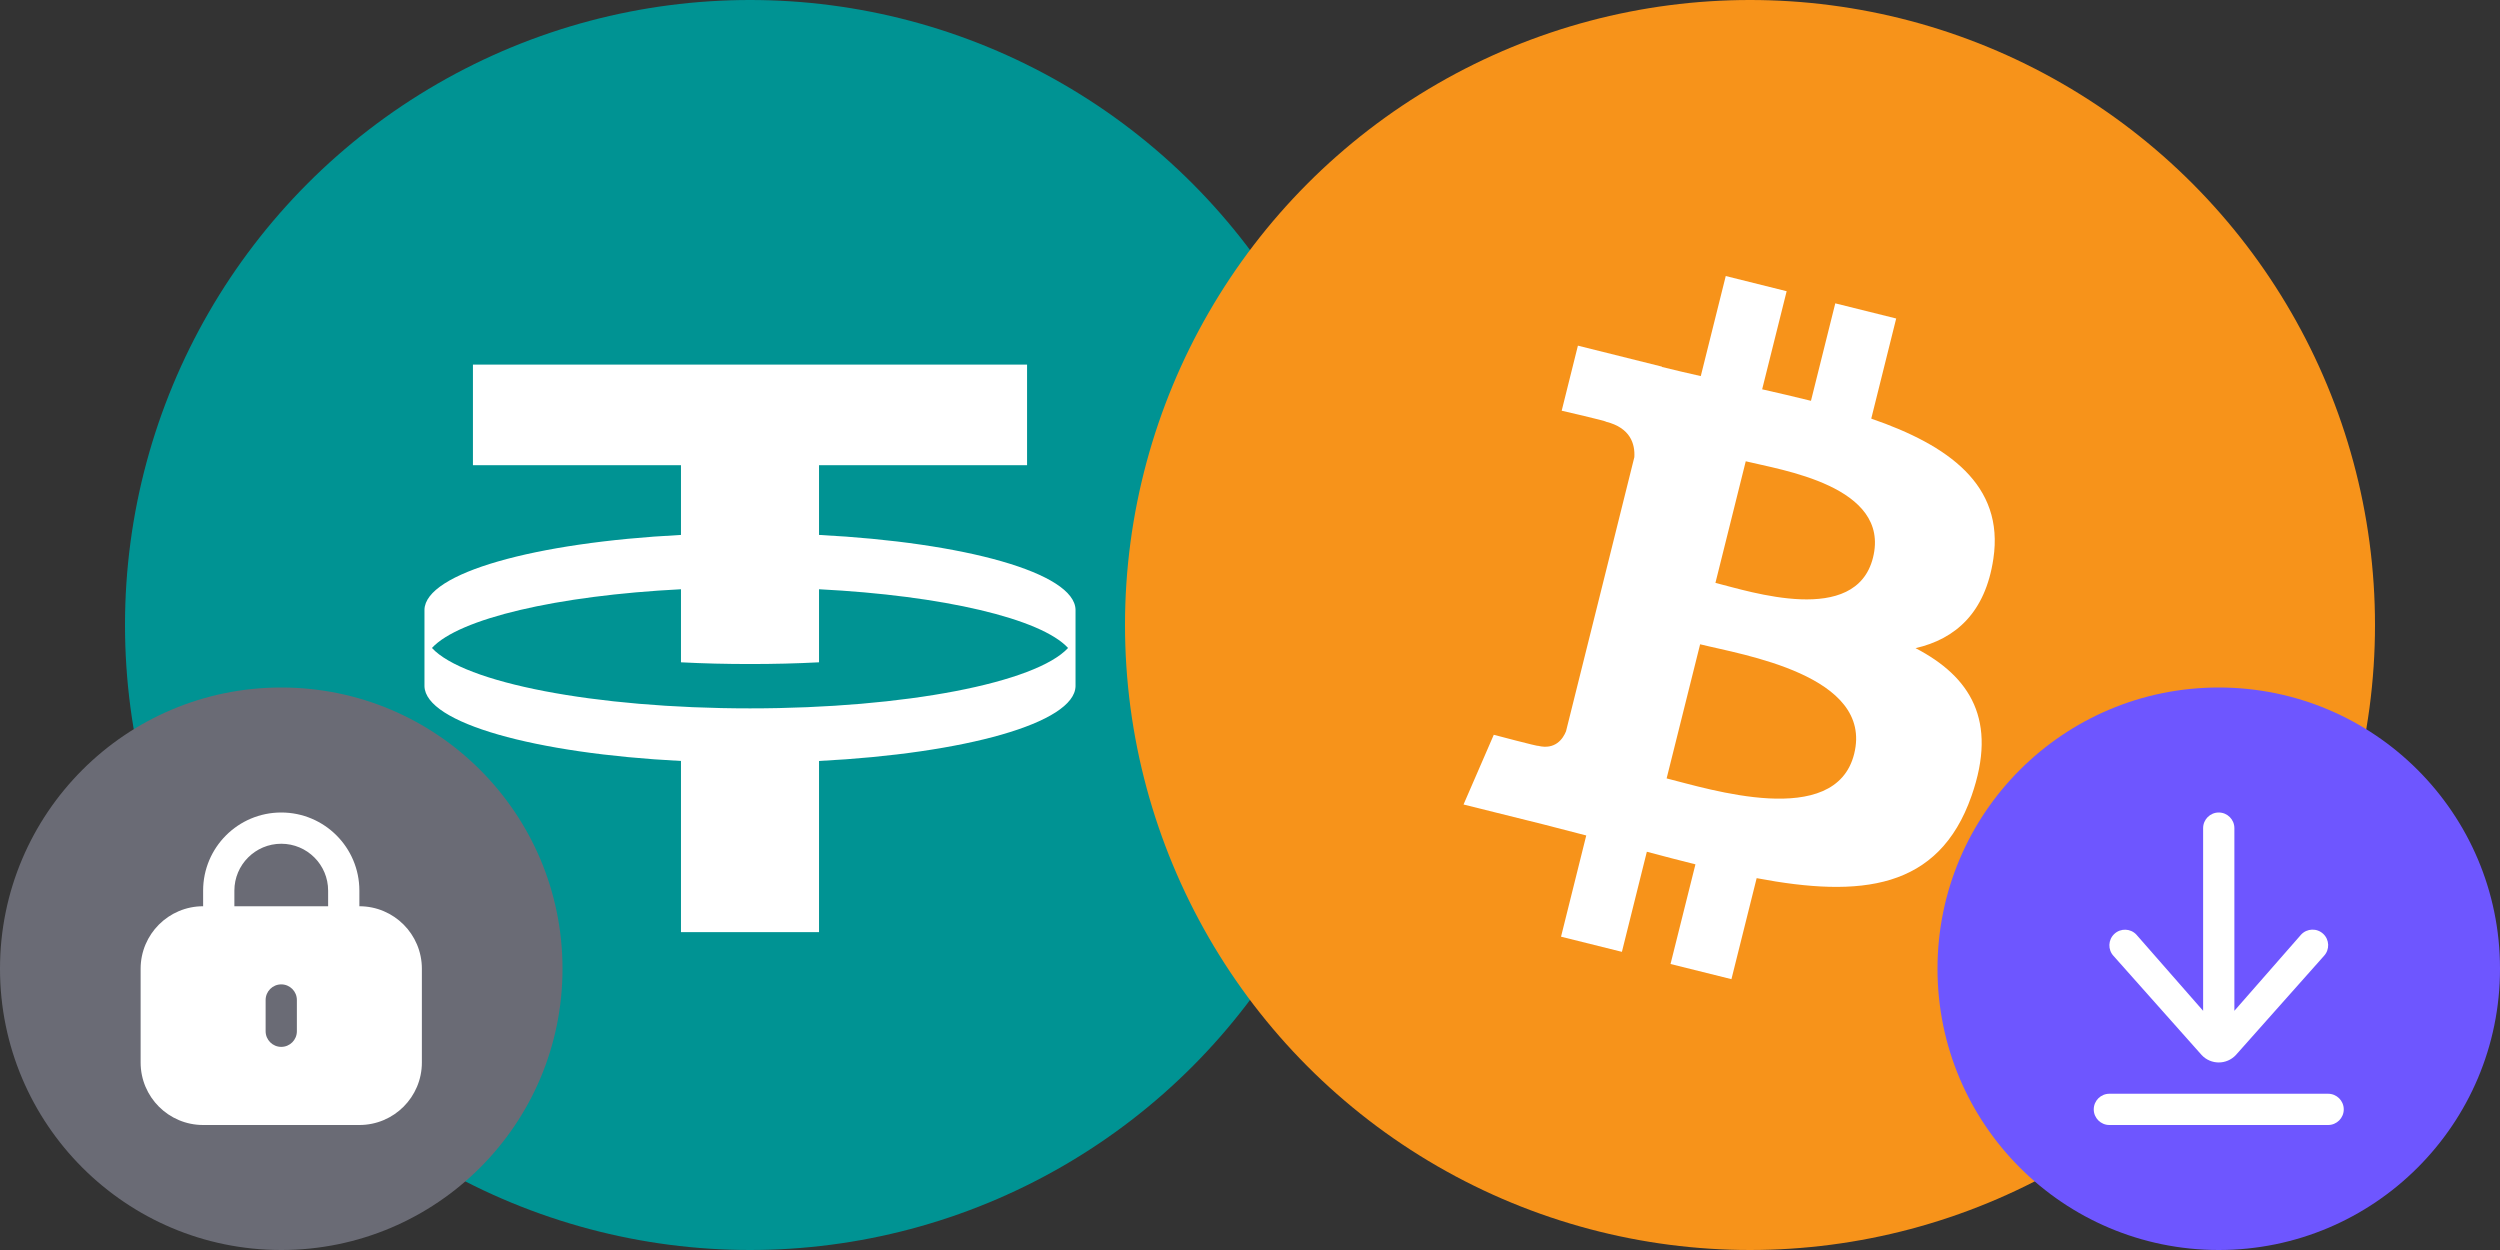
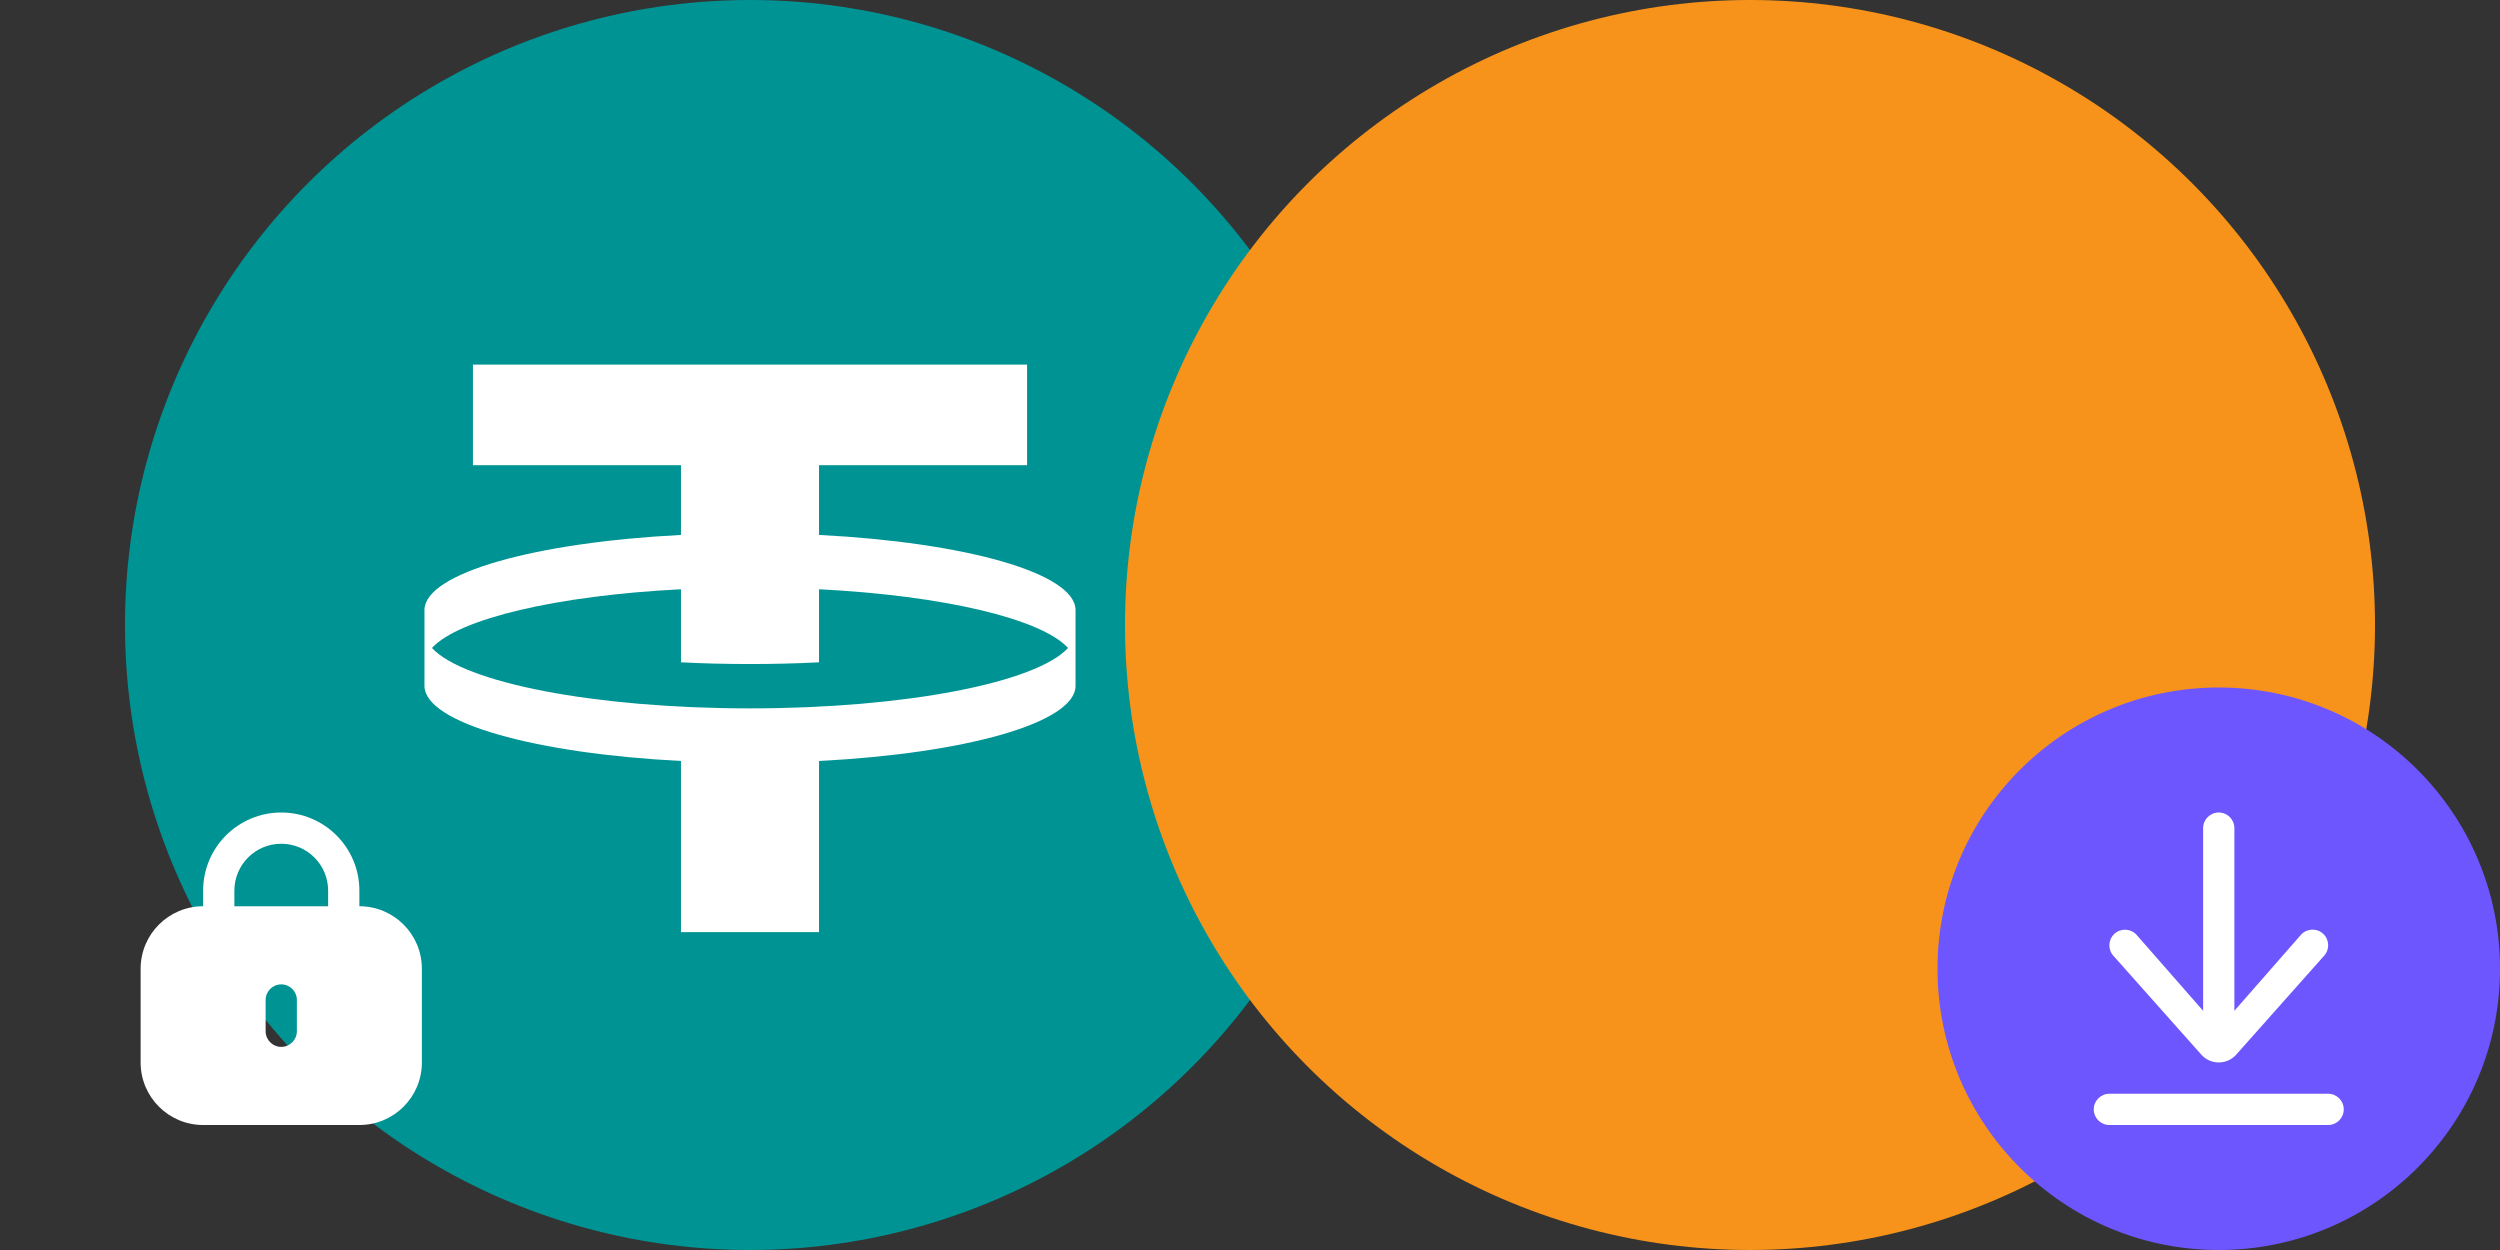
<svg xmlns="http://www.w3.org/2000/svg" width="80" height="40" viewBox="0 0 80 40" fill="none">
  <rect x="0" y="0" width="80" height="40" fill="#333333" stroke="none" />
  <circle cx="24" cy="20" r="20" fill="#009393" />
  <path fill-rule="evenodd" clip-rule="evenodd" d="M26.209 17.118V14.887H32.866V11.667H15.134V14.887H21.791V17.118C17.116 17.357 13.609 18.338 13.583 19.511V21.958C13.609 23.135 17.116 24.112 21.791 24.351V29.828H26.209V24.351C30.884 24.112 34.391 23.135 34.417 21.958V19.511C34.391 18.334 30.884 17.357 26.209 17.118ZM24 22.668C19.012 22.668 14.84 21.841 13.822 20.735C14.686 19.797 17.818 19.058 21.791 18.856V21.194C22.504 21.231 23.243 21.249 24 21.249C24.757 21.249 25.496 21.231 26.209 21.194V18.856C30.182 19.058 33.314 19.797 34.178 20.735C33.156 21.841 28.988 22.668 24 22.668Z" fill="white" />
  <circle cx="56" cy="20" r="20" fill="#F7931A" />
-   <path fill-rule="evenodd" clip-rule="evenodd" d="M63.788 17.879C64.142 15.515 62.34 14.244 59.88 13.396L60.678 10.192L58.729 9.707L57.951 12.826C57.439 12.697 56.913 12.578 56.389 12.458L57.173 9.319L55.224 8.833L54.425 12.035C54.001 11.938 53.584 11.844 53.18 11.742L53.182 11.732L50.493 11.061L49.974 13.143C49.974 13.143 51.422 13.475 51.391 13.495C52.181 13.692 52.323 14.214 52.299 14.629L51.39 18.278L50.112 23.403C50.015 23.642 49.77 24.002 49.218 23.866C49.238 23.894 47.801 23.513 47.801 23.513L46.833 25.744L49.371 26.376C49.843 26.495 50.305 26.619 50.76 26.735L49.953 29.974L51.901 30.459L52.699 27.256C53.232 27.399 53.748 27.532 54.254 27.659L53.457 30.848L55.406 31.333L56.213 28.101C59.538 28.73 62.037 28.476 63.089 25.469C63.938 23.049 63.048 21.652 61.298 20.741C62.573 20.448 63.532 19.61 63.788 17.879ZM59.333 24.125C58.731 26.547 54.654 25.237 53.332 24.909L54.404 20.617C55.725 20.948 59.963 21.601 59.333 24.125ZM59.936 17.844C59.387 20.047 55.994 18.927 54.894 18.652L55.864 14.761C56.964 15.035 60.509 15.546 59.936 17.844Z" fill="white" />
-   <circle cx="9" cy="31" r="9" fill="#6A6B75" />
  <path fill-rule="evenodd" clip-rule="evenodd" d="M9 26C7.619 26 6.5 27.119 6.5 28.5V29C5.396 29 4.5 29.895 4.5 31V34C4.5 35.105 5.396 36 6.5 36H11.5C12.605 36 13.5 35.105 13.5 34V31C13.5 29.895 12.605 29 11.5 29V28.5C11.5 27.119 10.381 26 9 26ZM10.5 29V28.5C10.5 27.672 9.829 27 9 27C8.172 27 7.5 27.672 7.5 28.5V29H10.5ZM8.5 32C8.5 31.724 8.724 31.5 9 31.5C9.276 31.5 9.5 31.724 9.5 32V33C9.5 33.276 9.276 33.5 9 33.5C8.724 33.5 8.5 33.276 8.5 33V32Z" fill="white" />
  <g clip-path="url(#clip0_4707_14669)">
    <path fill-rule="evenodd" clip-rule="evenodd" d="M70.386 27.686C70.647 27.426 71.069 27.426 71.329 27.686L71.565 27.922C71.825 28.182 71.825 28.605 71.565 28.865L71.391 29.038C72.052 30.015 72.218 31.142 71.827 31.974C71.67 32.307 71.236 32.306 70.975 32.046L69.679 30.75L66.615 33.815C66.355 34.075 65.933 34.075 65.672 33.815L65.436 33.579C65.176 33.319 65.176 32.897 65.436 32.636L68.501 29.572L67.204 28.274C66.943 28.014 66.942 27.579 67.276 27.422C68.108 27.031 69.236 27.198 70.213 27.859L70.386 27.686ZM73.386 31.865C73.646 32.126 74.069 32.126 74.329 31.865C74.589 31.605 74.589 31.183 74.329 30.923C74.069 30.662 73.646 30.662 73.386 30.923C73.126 31.183 73.126 31.605 73.386 31.865Z" fill="white" />
  </g>
  <circle cx="71" cy="31" r="9" fill="#6E56FF" />
  <path d="M67.659 29.885C67.861 29.696 68.177 29.707 68.365 29.909L70.5 32.346L70.5 26.5C70.5 26.224 70.724 26 71 26C71.276 26 71.5 26.224 71.5 26.5L71.5 32.346L73.636 29.907C73.825 29.705 74.141 29.694 74.343 29.883C74.545 30.071 74.555 30.387 74.367 30.589L71.548 33.76C71.252 34.078 70.748 34.078 70.452 33.76L67.634 30.591C67.446 30.389 67.457 30.073 67.659 29.885Z" fill="white" />
  <path d="M74.5 36C74.776 36 75 35.776 75 35.5C75 35.224 74.776 35 74.5 35H67.5C67.224 35 67 35.224 67 35.5C67 35.776 67.224 36 67.5 36H74.5Z" fill="white" />
  <defs>
    <clipPath id="clip0_4707_14669">
-       <rect width="10" height="10" fill="white" transform="translate(63.5 25.75)" />
-     </clipPath>
+       </clipPath>
  </defs>
</svg>